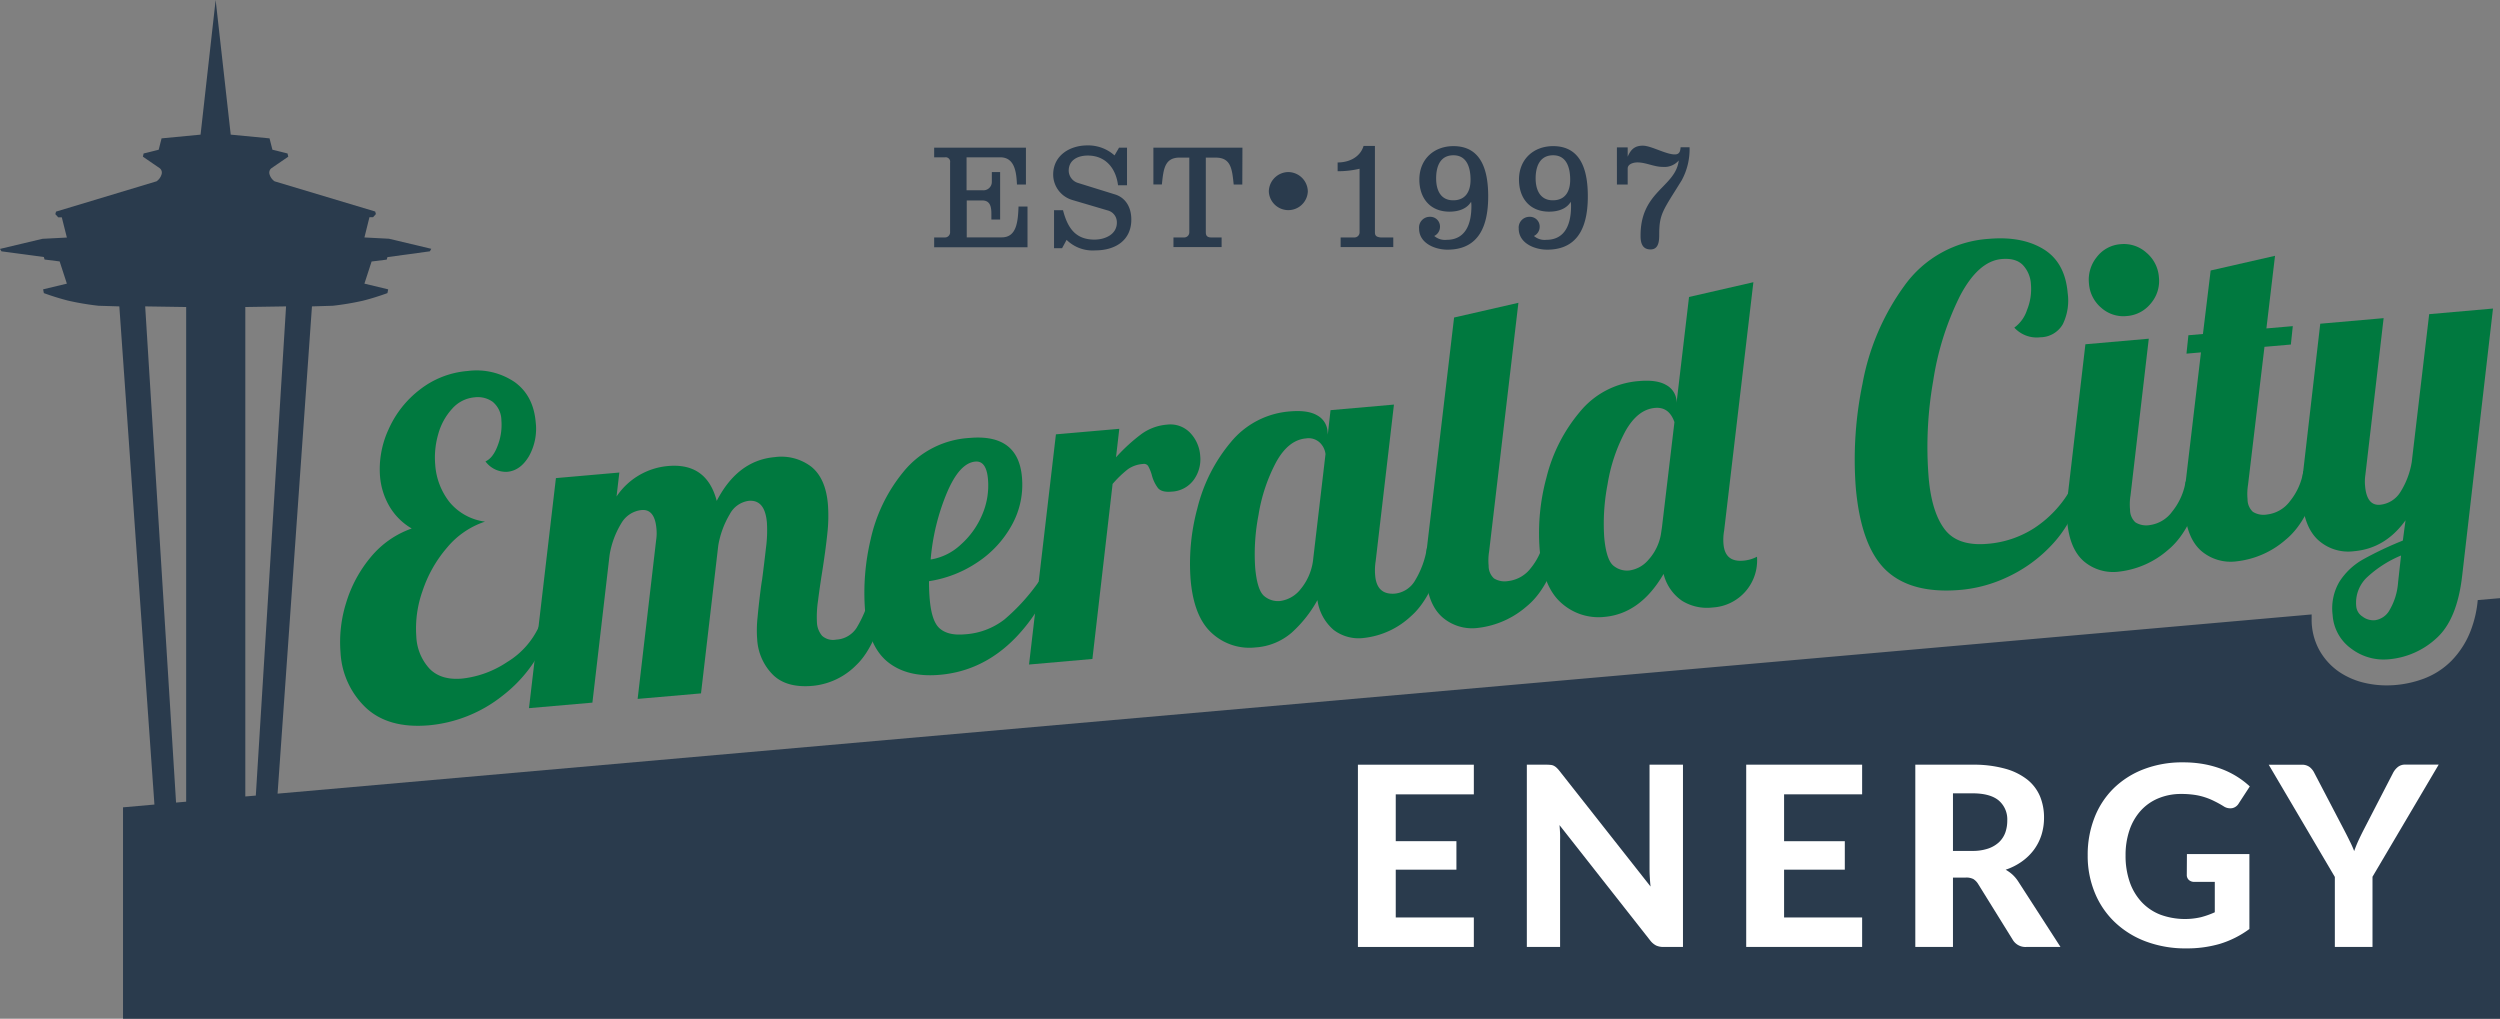
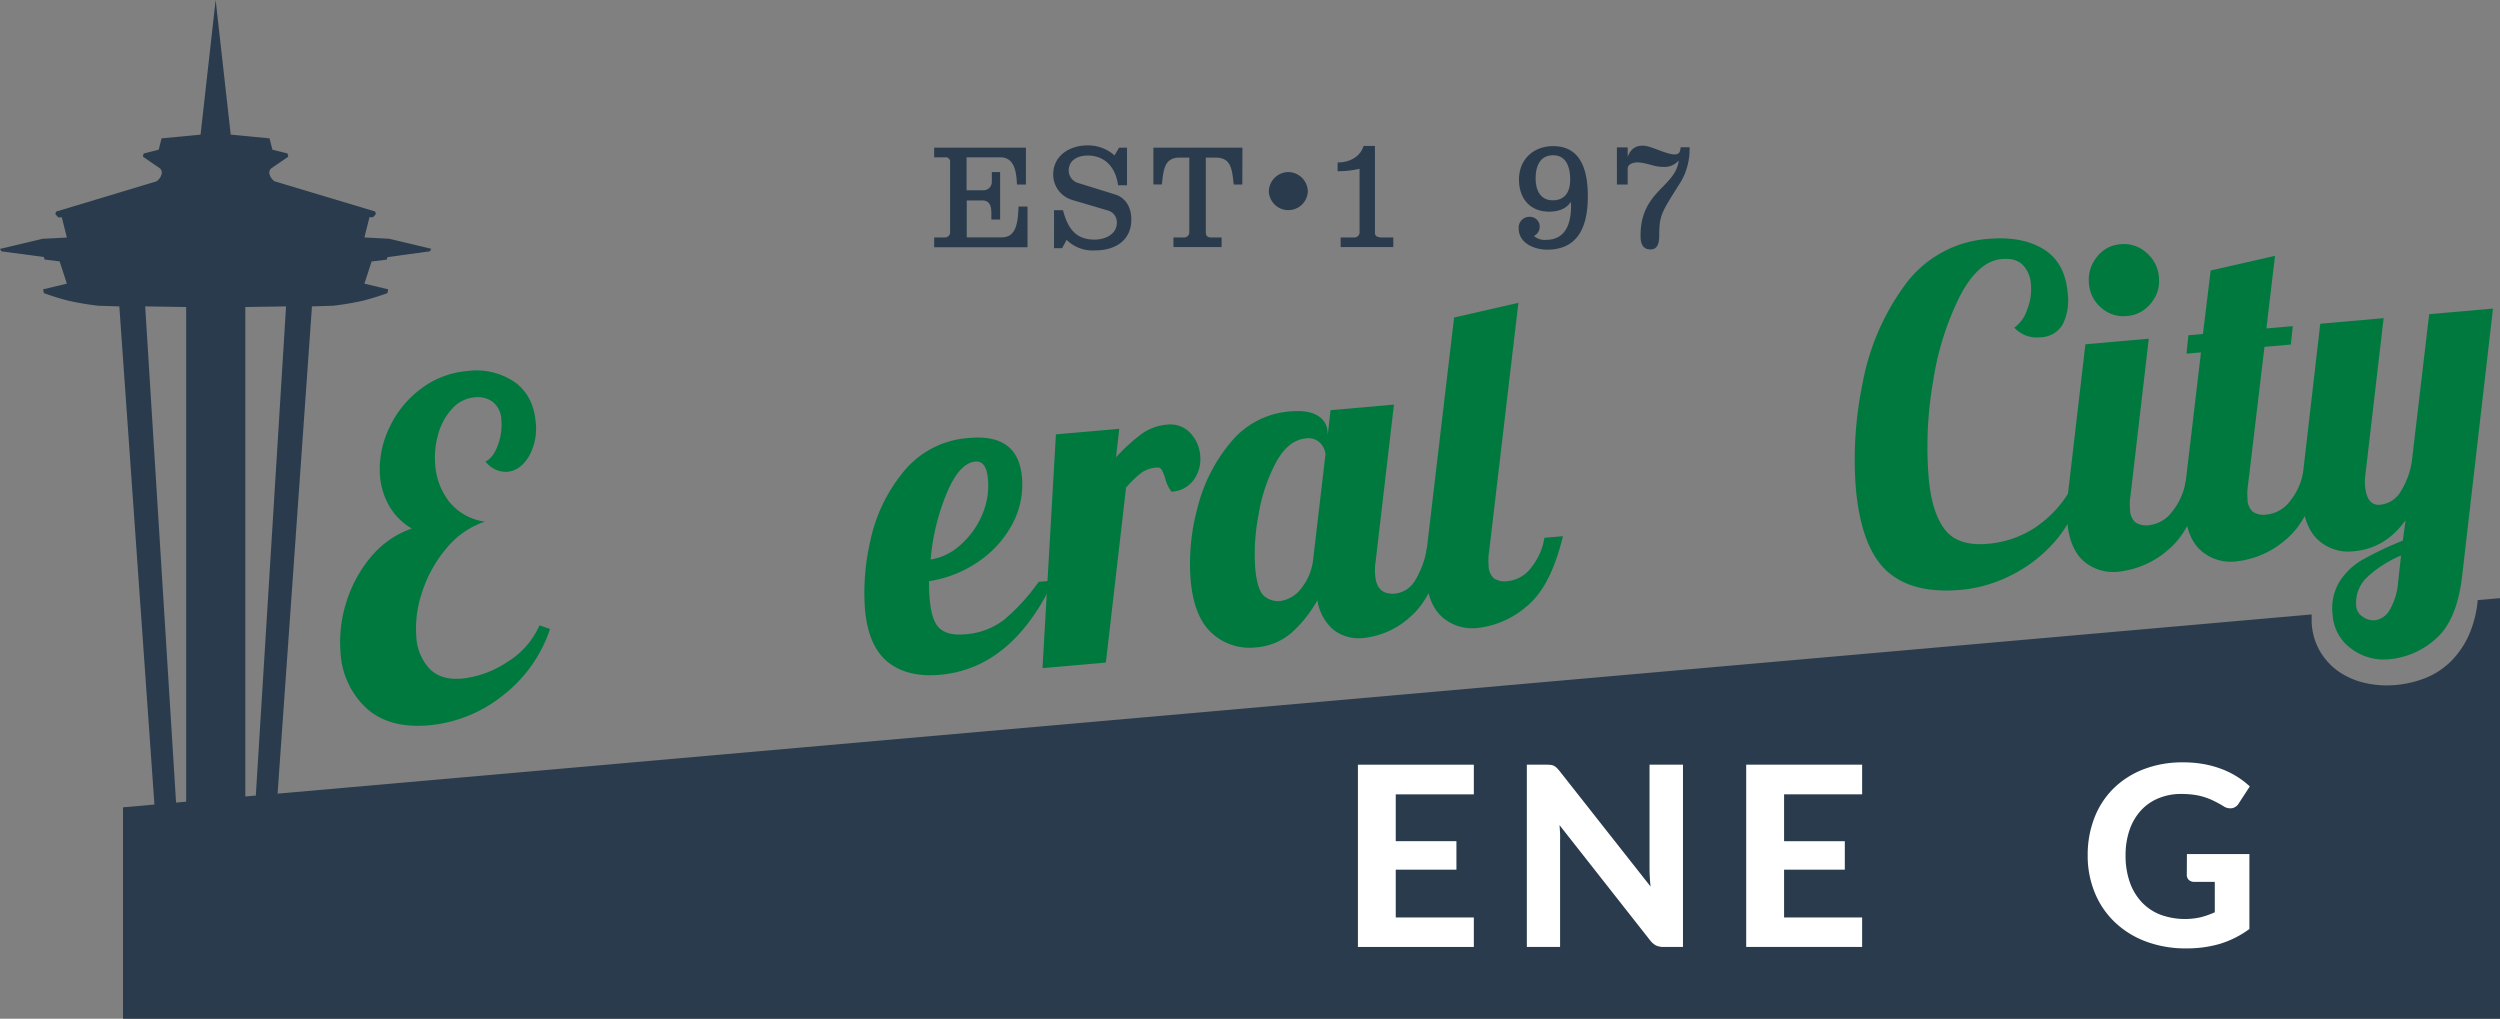
<svg xmlns="http://www.w3.org/2000/svg" viewBox="0 0 557.05 227">
  <rect x="0" y="0" width="557.05" height="227" fill="#808080" stroke="none" />
  <defs>
    <style>
      .cls-1 {
        fill: #00793f;
      }

      .cls-2, .cls-4 {
        fill: #2a3b4d;
      }

      .cls-2 {
        fill-rule: evenodd;
      }

      .cls-3 {
        fill: #fff;
      }
    </style>
  </defs>
  <g id="Layer_2" data-name="Layer 2">
    <g id="Layer_1-2" data-name="Layer 1">
      <g>
        <g>
          <path class="cls-1" d="M81.55,157.72a18.27,18.27,0,0,1-5.67-12.29,29.21,29.21,0,0,1,1.25-11.12,28.84,28.84,0,0,1,5.48-10.17,20.74,20.74,0,0,1,9.13-6.38,13.76,13.76,0,0,1-5-5,15.81,15.81,0,0,1-2.06-6.57,21.11,21.11,0,0,1,1.9-10.52,22.74,22.74,0,0,1,7-8.88,19.88,19.88,0,0,1,10.66-4.13,15.14,15.14,0,0,1,10.39,2.44q4.21,3,4.73,8.92a12.53,12.53,0,0,1-1.5,7.64q-1.91,3.21-4.84,3.47a5.67,5.67,0,0,1-4.85-2.32q1.71-.75,2.75-3.59a12.73,12.73,0,0,0,.8-5.55,5.42,5.42,0,0,0-1.94-4.14,5.7,5.7,0,0,0-4-1,7.51,7.51,0,0,0-5,2.51,13.75,13.75,0,0,0-3.12,5.65,18.75,18.75,0,0,0-.68,6.91,15.12,15.12,0,0,0,3.2,8.3,12.31,12.31,0,0,0,7.89,4.33A18.58,18.58,0,0,0,99.63,122a28.55,28.55,0,0,0-5.48,9.67,24.92,24.92,0,0,0-1.39,10.12A11.29,11.29,0,0,0,95.71,149c1.7,1.74,4.12,2.48,7.26,2.2a22.35,22.35,0,0,0,10-3.66,18.17,18.17,0,0,0,7.24-8.2l2.35.81A31.16,31.16,0,0,1,112,155a30.8,30.8,0,0,1-16.51,6.62Q86.56,162.36,81.55,157.72Z" />
-           <path class="cls-1" d="M172.22,150.35a12.11,12.11,0,0,1-3.5-7.86,26.39,26.39,0,0,1,.07-4.83c.17-1.81.36-3.56.57-5.28s.37-2.8.46-3.28q.47-3.6.86-7.08a28.92,28.92,0,0,0,.2-5.6c-.3-3.42-1.62-5-4-4.83a5.63,5.63,0,0,0-4.28,3,20.1,20.1,0,0,0-2.56,7l-3.84,32.91-14.12,1.23,4.12-35.37a10.22,10.22,0,0,0,.07-2.54c-.26-3-1.37-4.35-3.33-4.17a5.92,5.92,0,0,0-4.53,3,19.51,19.51,0,0,0-2.59,7.08L132,156.56l-14.13,1.23,6-51.26L138,105.29l-.62,5.34a15.4,15.4,0,0,1,11.46-6.79q8.63-.77,10.86,7.77,4.65-9,12.88-9.75a11,11,0,0,1,8.19,2.13q3.19,2.57,3.7,8.3a34.87,34.87,0,0,1-.12,6.56q-.37,3.63-1.2,8.88-.51,3.2-.89,6.22a23.9,23.9,0,0,0-.23,4.73,4.9,4.9,0,0,0,1.16,3,3.66,3.66,0,0,0,3.13.84,5.77,5.77,0,0,0,4.52-2.58,25.86,25.86,0,0,0,2.95-7l4.12-.36q-2.67,11.4-7.09,15.59a15.73,15.73,0,0,1-9.53,4.63C177.3,153.2,174.27,152.37,172.22,150.35Z" />
          <path class="cls-1" d="M197.81,147.5q-4.35-3.52-5.08-11.78A51.35,51.35,0,0,1,194,120.18,35.78,35.78,0,0,1,201.41,105a20.47,20.47,0,0,1,14.66-7.42q10.8-.94,11.64,8.72a18.51,18.51,0,0,1-2.23,10.65,23.49,23.49,0,0,1-7.67,8.33A26.46,26.46,0,0,1,207,129.5c0,2,.1,3.37.16,4,.28,3.29,1,5.48,2.25,6.55s3.06,1.51,5.55,1.29a16,16,0,0,0,8.85-3.31,44.59,44.59,0,0,0,7.62-8.38l3.33-.29q-9.26,19.59-25.34,21Q202.17,151,197.81,147.5Zm16.25-26.13a18.44,18.44,0,0,0,4.76-6.61,16.39,16.39,0,0,0,1.32-8c-.24-2.75-1.18-4.06-2.81-3.91q-3.54.3-6.36,7a49.19,49.19,0,0,0-3.6,14.82A12.75,12.75,0,0,0,214.06,121.37Z" />
-           <path class="cls-1" d="M235.28,96.78l14.12-1.23-.73,6.35a39.23,39.23,0,0,1,5.63-5.16A11.18,11.18,0,0,1,260,94.62a6.1,6.1,0,0,1,5.15,1.78,8.17,8.17,0,0,1,2.28,5.18,7.79,7.79,0,0,1-1.41,5.3,6.45,6.45,0,0,1-5,2.67c-1.44.13-2.43-.14-3-.8a8.2,8.2,0,0,1-1.4-3,9.59,9.59,0,0,0-.76-1.86,1.08,1.08,0,0,0-1.13-.51,6.65,6.65,0,0,0-3.4,1.16,24.4,24.4,0,0,0-3.42,3.29l-4.5,39-14.12,1.24Z" />
+           <path class="cls-1" d="M235.28,96.78l14.12-1.23-.73,6.35a39.23,39.23,0,0,1,5.63-5.16A11.18,11.18,0,0,1,260,94.62a6.1,6.1,0,0,1,5.15,1.78,8.17,8.17,0,0,1,2.28,5.18,7.79,7.79,0,0,1-1.41,5.3,6.45,6.45,0,0,1-5,2.67a8.2,8.2,0,0,1-1.4-3,9.59,9.59,0,0,0-.76-1.86,1.08,1.08,0,0,0-1.13-.51,6.65,6.65,0,0,0-3.4,1.16,24.4,24.4,0,0,0-3.42,3.29l-4.5,39-14.12,1.24Z" />
          <path class="cls-1" d="M270.09,141.13c-2.71-2.4-4.32-6.39-4.8-12a47.17,47.17,0,0,1,1.52-15.92,36.37,36.37,0,0,1,7.41-14.65,18.87,18.87,0,0,1,13.19-6.89c2.68-.23,4.71.06,6.1.89a4.39,4.39,0,0,1,2.29,3.55l.06.71.61-5.43,14.13-1.24-4.07,34.86a13,13,0,0,0-.11,3.26q.38,4.32,4.4,4a5.9,5.9,0,0,0,4.53-3,20,20,0,0,0,2.59-7.12l4.12-.37q-2.69,11.2-7.69,15.54a18.22,18.22,0,0,1-10.4,4.82,9.22,9.22,0,0,1-6.82-1.79,10.72,10.72,0,0,1-3.6-6.63,27.87,27.87,0,0,1-5.74,7.25,13.65,13.65,0,0,1-8.06,3.29A12.34,12.34,0,0,1,270.09,141.13Zm19.83-10a12.56,12.56,0,0,0,2.71-6.78l2.72-23.17a4.24,4.24,0,0,0-1.2-2.49,3.65,3.65,0,0,0-3.16-1q-3.92.34-6.65,5.3a37.69,37.69,0,0,0-3.91,11.71,45.74,45.74,0,0,0-.75,11.79q.44,5,2,6.32a4.77,4.77,0,0,0,3.61,1.1A7,7,0,0,0,289.92,131.12Z" />
          <path class="cls-1" d="M321.41,137.55c-2.11-1.85-3.33-4.78-3.69-8.81a36.47,36.47,0,0,1,.22-6.61L324,70.75l14.33-3.28-6.52,55.37a12.93,12.93,0,0,0-.11,3.25,3.73,3.73,0,0,0,1.19,2.79,4.52,4.52,0,0,0,3.16.59,7.41,7.41,0,0,0,5.08-2.93,14.3,14.3,0,0,0,3-6.71l4.12-.36q-2.69,11.21-8,15.57a20,20,0,0,1-10.93,4.87A10.12,10.12,0,0,1,321.41,137.55Z" />
-           <path class="cls-1" d="M347.86,134.32q-4.07-3.6-4.8-12a47.11,47.11,0,0,1,1.52-15.91A36.19,36.19,0,0,1,352,91.8a18.79,18.79,0,0,1,13.18-6.89q4-.36,6.1.89a4.38,4.38,0,0,1,2.29,3.55l0,.4,2.78-23.58,14.34-3.29-6.52,55.37a11.5,11.5,0,0,0-.14,3c.23,2.69,1.69,3.91,4.37,3.68a7.92,7.92,0,0,0,3.09-.88,10.5,10.5,0,0,1-9.88,11.31,10.57,10.57,0,0,1-6.8-1.48,10.19,10.19,0,0,1-4.13-6q-5.16,8.87-13.2,9.58A12.38,12.38,0,0,1,347.86,134.32Zm19.38-9.51a11.43,11.43,0,0,0,2.82-5.62l.25-1.65,2.79-23.48q-1.2-3.45-4.33-3.17c-2.62.23-4.84,2-6.66,5.3a37.6,37.6,0,0,0-3.91,11.71,46.14,46.14,0,0,0-.75,11.78c.29,3.36,1,5.47,2,6.32a4.74,4.74,0,0,0,3.6,1.11A6.76,6.76,0,0,0,367.24,124.81Z" />
          <path class="cls-1" d="M420.36,127.17q-5.7-5.3-6.86-18.58A83.36,83.36,0,0,1,415,85.52a53.3,53.3,0,0,1,9.35-21.87,25.1,25.1,0,0,1,18.81-10.43q7.35-.64,12.16,2.29t5.4,9.78a12.05,12.05,0,0,1-1.08,6.94,5.82,5.82,0,0,1-5,2.92A6.75,6.75,0,0,1,448.83,73a7.77,7.77,0,0,0,2.82-3.9,12.36,12.36,0,0,0,.88-5.76,6.72,6.72,0,0,0-1.81-4.3c-1.05-1.06-2.61-1.5-4.71-1.32q-5.19.46-9.26,8.17a63.77,63.77,0,0,0-6,19,84.77,84.77,0,0,0-1,21.6q.67,7.65,3.57,11.46t9.57,3.22a22.43,22.43,0,0,0,10.46-3.55,25.19,25.19,0,0,0,7.79-8.19l2.34.81a26.85,26.85,0,0,1-6.33,11.21,31.85,31.85,0,0,1-9.76,7.09,30.86,30.86,0,0,1-10.22,2.87Q426.07,132.45,420.36,127.17Z" />
          <path class="cls-1" d="M464.3,125.05q-3.15-2.77-3.68-8.81a35.53,35.53,0,0,1,.21-6.62l3.84-32.91,14.12-1.24-4.06,34.86a12.55,12.55,0,0,0-.11,3.26,3.78,3.78,0,0,0,1.18,2.79A4.54,4.54,0,0,0,479,117,7.42,7.42,0,0,0,484,114a14.32,14.32,0,0,0,3-6.7l4.11-.36q-2.67,11.19-8,15.57a20,20,0,0,1-10.94,4.86A10.09,10.09,0,0,1,464.3,125.05Zm3.91-56.46a7.8,7.8,0,0,1-2.75-5.45,8,8,0,0,1,1.76-5.88,7.33,7.33,0,0,1,5.28-2.85,7.49,7.49,0,0,1,5.75,1.88,7.86,7.86,0,0,1,2.8,5.49,7.7,7.7,0,0,1-1.81,5.84,7.56,7.56,0,0,1-5.34,2.8A7.41,7.41,0,0,1,468.21,68.59Z" />
          <path class="cls-1" d="M490.49,122.76c-2.11-1.85-3.33-4.79-3.69-8.81a36.57,36.57,0,0,1,.22-6.62l3.4-28.81-3.23.28.43-4.1,3.24-.28,1.72-14.15L506.92,57,505,73.18l5.88-.51-.43,4.1-5.88.51L500.91,108a13,13,0,0,0-.11,3.26,3.8,3.8,0,0,0,1.19,2.79,4.52,4.52,0,0,0,3.16.59,7.42,7.42,0,0,0,5.08-2.94,14.21,14.21,0,0,0,3-6.7l4.12-.36q-2.67,11.19-8,15.57a19.94,19.94,0,0,1-10.93,4.86A10.08,10.08,0,0,1,490.49,122.76Z" />
          <path class="cls-1" d="M523.92,144.54a10,10,0,0,1-4.16-7.5,11.67,11.67,0,0,1,1.52-7.44,15,15,0,0,1,5.2-4.92,78,78,0,0,1,8.92-4.23l.6-4.52q-4.5,6.28-11.46,6.89a10,10,0,0,1-7.86-2.36q-3.16-2.76-3.69-8.8a35.53,35.53,0,0,1,.21-6.62L517,72.13l14.12-1.24-4.06,34.86a10.3,10.3,0,0,0-.07,2.55q.38,4.42,3.33,4.17a6,6,0,0,0,4.5-2.78,17.88,17.88,0,0,0,2.57-6.77L541.27,70l14.22-1.25-6.86,59.46q-1.11,9.84-5.74,14a17.86,17.86,0,0,1-10.61,4.69A11.93,11.93,0,0,1,523.92,144.54Zm8.49-8.55a14.06,14.06,0,0,0,1.93-6.21l.66-6a25.4,25.4,0,0,0-7.67,4.94,7.81,7.81,0,0,0-2.3,6.49,3,3,0,0,0,1.37,2.16,4,4,0,0,0,2.84.82A4.41,4.41,0,0,0,532.41,136Z" />
        </g>
        <path class="cls-2" d="M552.09,133.71a25.11,25.11,0,0,1-1.43,6.44,19.67,19.67,0,0,1-4.45,7.11,17.15,17.15,0,0,1-6.25,4,23.93,23.93,0,0,1-5.82,1.34,23.37,23.37,0,0,1-2.34.12,21.37,21.37,0,0,1-4.49-.47,17,17,0,0,1-6.07-2.52,14.35,14.35,0,0,1-4.46-4.9,14.06,14.06,0,0,1-1.7-7c0-.31,0-.61,0-.92L61.85,176.84,69.51,68.27l4.65-.14A61.67,61.67,0,0,0,80.88,67c2.8-.7,5.45-1.69,5.45-1.69l.16-.84L81.2,63.2l1.6-4.93,3.37-.42.16-.56L95.78,56l.32-.56-9.45-2.25-5.45-.28,1.12-4.51h.8l.64-.7-.16-.57L61.18,40.4a2.87,2.87,0,0,1-1.12-1.55,1.24,1.24,0,0,1,.48-1.41l3.69-2.53-.16-.71-3.37-.84-.64-2.53L51.41,30,48.05,0,44.69,30,36,30.83l-.64,2.53L32,34.2l-.16.71,3.69,2.53A1.24,1.24,0,0,1,36,38.85a2.87,2.87,0,0,1-1.12,1.55L12.49,47.15l-.16.57.64.7h.8l1.13,4.51-5.45.28L0,55.46.32,56l9.45,1.27.16.56,3.36.42L14.9,63.2,9.61,64.47l.16.84A56.77,56.77,0,0,0,15.22,67a61.67,61.67,0,0,0,6.72,1.13l4.65.14,7.82,111-7,.62V227H557.05V133.28ZM63.74,68.27,57,177.27l-2.34.2V68.41Zm-31.39,0,9.13.14V178.63l-2.25.2Z" />
        <g>
          <path class="cls-3" d="M311,177v10.43h13.52v6.35H311v10.65H328.4V211H302.57V170.39H328.4V177Z" />
          <path class="cls-3" d="M375,170.39V211h-4.33a3.88,3.88,0,0,1-1.65-.32,4,4,0,0,1-1.31-1.11l-20.22-25.72c.06.66.1,1.3.13,1.93s0,1.22,0,1.76V211h-7.41V170.39h4.42a7.64,7.64,0,0,1,.91.05,1.85,1.85,0,0,1,.68.19,2.6,2.6,0,0,1,.59.41,6.09,6.09,0,0,1,.62.67l20.35,25.83c-.08-.71-.13-1.39-.17-2.06s-.06-1.29-.06-1.88V170.39Z" />
          <path class="cls-3" d="M397.53,177v10.43h13.53v6.35H397.53v10.65h17.39V211H389.09V170.39h25.83V177Z" />
-           <path class="cls-3" d="M459.12,211h-7.58a3.29,3.29,0,0,1-3.08-1.63l-7.71-12.43a3.36,3.36,0,0,0-1.05-1.07,3.46,3.46,0,0,0-1.69-.33h-2.85V211h-8.39V170.39h12.75a26.07,26.07,0,0,1,7.27.89,14,14,0,0,1,4.95,2.44,9.52,9.52,0,0,1,2.82,3.73,12.35,12.35,0,0,1,.89,4.77,12.66,12.66,0,0,1-.57,3.82,11.39,11.39,0,0,1-1.66,3.28,12,12,0,0,1-2.69,2.63,13.76,13.76,0,0,1-3.63,1.84,8.33,8.33,0,0,1,1.51,1.08,8.06,8.06,0,0,1,1.26,1.49ZM439.46,189.6a10.63,10.63,0,0,0,3.53-.52,6.73,6.73,0,0,0,2.43-1.42,5.65,5.65,0,0,0,1.4-2.14,8,8,0,0,0,.44-2.69,5.52,5.52,0,0,0-1.91-4.47q-1.92-1.59-5.83-1.59h-4.36V189.6Z" />
          <path class="cls-3" d="M487.29,190.3h13.92V207a21.74,21.74,0,0,1-6.61,3.32,26.09,26.09,0,0,1-7.42,1,25.07,25.07,0,0,1-9.06-1.55,20.25,20.25,0,0,1-6.93-4.32,18.91,18.91,0,0,1-4.44-6.57,21.45,21.45,0,0,1-1.57-8.3,22.6,22.6,0,0,1,1.5-8.36,18.62,18.62,0,0,1,4.26-6.54,19.48,19.48,0,0,1,6.69-4.27,23.86,23.86,0,0,1,8.8-1.54,25.7,25.7,0,0,1,4.69.4,23,23,0,0,1,4,1.12,19.14,19.14,0,0,1,6.18,3.84l-2.44,3.75a2.23,2.23,0,0,1-1.45,1.09,2.67,2.67,0,0,1-2-.45c-.67-.41-1.32-.77-2-1.1a14.45,14.45,0,0,0-2.05-.85,13.61,13.61,0,0,0-2.38-.56,19.87,19.87,0,0,0-3-.2,13,13,0,0,0-5.12,1,10.93,10.93,0,0,0-3.9,2.77,12.46,12.46,0,0,0-2.47,4.3,17.13,17.13,0,0,0-.87,5.62,17.73,17.73,0,0,0,.95,6,12.52,12.52,0,0,0,2.69,4.46,11.36,11.36,0,0,0,4.15,2.76,15.94,15.94,0,0,0,9,.55,18.67,18.67,0,0,0,3.09-1.1V196.5H489a1.79,1.79,0,0,1-1.28-.43,1.48,1.48,0,0,1-.46-1.1Z" />
-           <path class="cls-3" d="M528.64,195.36V211h-8.39v-15.6l-14.73-25h7.38a2.75,2.75,0,0,1,1.74.52,3.74,3.74,0,0,1,1.05,1.33L522.35,185c.44.85.85,1.65,1.21,2.4a23,23,0,0,1,1,2.24q.39-1.12.9-2.25c.35-.76.74-1.56,1.16-2.39l6.6-12.78a4.19,4.19,0,0,1,1-1.26,2.54,2.54,0,0,1,1.73-.59h7.44Z" />
        </g>
        <g>
          <path class="cls-4" d="M215.37,35.05V42.4H219a1.87,1.87,0,0,0,2-1.89V38.34h1.85V48.92H220.9V47.67c0-1.5-.22-3-2-3h-3.49v8.22h7.8c3.32,0,3.61-3.49,3.74-6.87h2v9.07H208.15V52.91h2.43a1.14,1.14,0,0,0,1.12-1.18V36.23a1,1,0,0,0-1.12-1.18h-2.43V32.91H228.6v8.21h-2c-.13-2.59-.42-6.07-3.74-6.07Z" />
          <path class="cls-4" d="M236.65,55.31h-1.79V46.84h2c1,3.86,2.72,6.55,7,6.55,2.33,0,5-1.12,5-3.8a2.72,2.72,0,0,0-2-2.69l-8-2.36a5.93,5.93,0,0,1-4.19-5.63c0-4.25,3.67-6.51,7.6-6.51a8.81,8.81,0,0,1,6.07,2.23l1-1.72h1.78v8.37h-2c-.48-3.84-2.81-6.62-6.74-6.62-2.14,0-4.25.93-4.25,3.39a2.91,2.91,0,0,0,2,2.69l8.31,2.58c2.11.64,3.64,2.56,3.64,5.6,0,4.72-3.67,6.87-8,6.87a8.28,8.28,0,0,1-6.42-2.34Z" />
          <path class="cls-4" d="M276.81,41.12h-1.92c-.35-3.48-.61-6-4-6h-2.21V51.76c0,.89.45,1.15,1.25,1.15h2.27v2.14H261.47V52.91h2.43A1.14,1.14,0,0,0,265,51.73V35.11h-2.11c-3.39,0-3.64,2.53-4,6H257V32.91h19.84Z" />
          <path class="cls-4" d="M287.06,38.34a4.4,4.4,0,0,1,4.35,4.34,4.35,4.35,0,0,1-8.69,0A4.39,4.39,0,0,1,287.06,38.34Z" />
          <path class="cls-4" d="M302.94,51.73V37.6a20.55,20.55,0,0,1-4.89.55V36.2c2.49,0,5-1.12,5.78-3.68h2.53V51.76c0,.89.48,1.05,1.28,1.15h2.81v2.14H298.72V52.91h3.1A1.14,1.14,0,0,0,302.94,51.73Z" />
-           <path class="cls-4" d="M318.66,48.31a2.16,2.16,0,0,1,2.2,2.27,2.26,2.26,0,0,1-1.28,2,3.64,3.64,0,0,0,2.75.86c4.31,0,5.53-3.68,5.53-7.48a5.66,5.66,0,0,0-.07-1c-1,1.66-2.93,2.2-4.82,2.2-4.31,0-6.71-3-6.71-7.15,0-4.48,3.19-7.45,7.6-7.45,6.39,0,7.74,5.72,7.74,11.18,0,6.3-1.89,11.89-9.08,11.89-2.75,0-6.32-1.41-6.32-4.7A2.39,2.39,0,0,1,318.66,48.31Zm5.14-3.68c2.78,0,3.87-2,3.87-4.57s-.74-5.46-3.81-5.46S320,37.25,320,39.75,320.92,44.63,323.8,44.63Z" />
          <path class="cls-4" d="M340.86,48.31a2.17,2.17,0,0,1,2.21,2.27,2.26,2.26,0,0,1-1.28,2,3.62,3.62,0,0,0,2.74.86c4.32,0,5.53-3.68,5.53-7.48a6.59,6.59,0,0,0-.06-1c-1,1.66-2.94,2.2-4.83,2.2-4.31,0-6.71-3-6.71-7.15,0-4.48,3.2-7.45,7.61-7.45,6.39,0,7.73,5.72,7.73,11.18,0,6.3-1.88,11.89-9.07,11.89-2.75,0-6.33-1.41-6.33-4.7A2.4,2.4,0,0,1,340.86,48.31ZM346,44.63c2.78,0,3.87-2,3.87-4.57s-.73-5.46-3.8-5.46-3.9,2.65-3.9,5.15S343.13,44.63,346,44.63Z" />
          <path class="cls-4" d="M374.06,35.75a4.2,4.2,0,0,1-3.52,1.44c-2,0-3.77-1-5.69-1-.89,0-2.17.35-2.17,1.37v3.55h-2.4V32.84h2.4v2.08c.7-1.63,1.57-2.46,3.39-2.46s5.14,1.95,7.09,1.95c1,0,1.25-.61,1.31-1.6h2a14.48,14.48,0,0,1-1.76,7.38c-4.15,6.71-5,7.42-5,12,0,1.44-.07,3.39-1.95,3.39s-2.21-1.57-2.21-3C365.49,42.56,373.35,41.73,374.06,35.75Z" />
        </g>
      </g>
    </g>
  </g>
</svg>